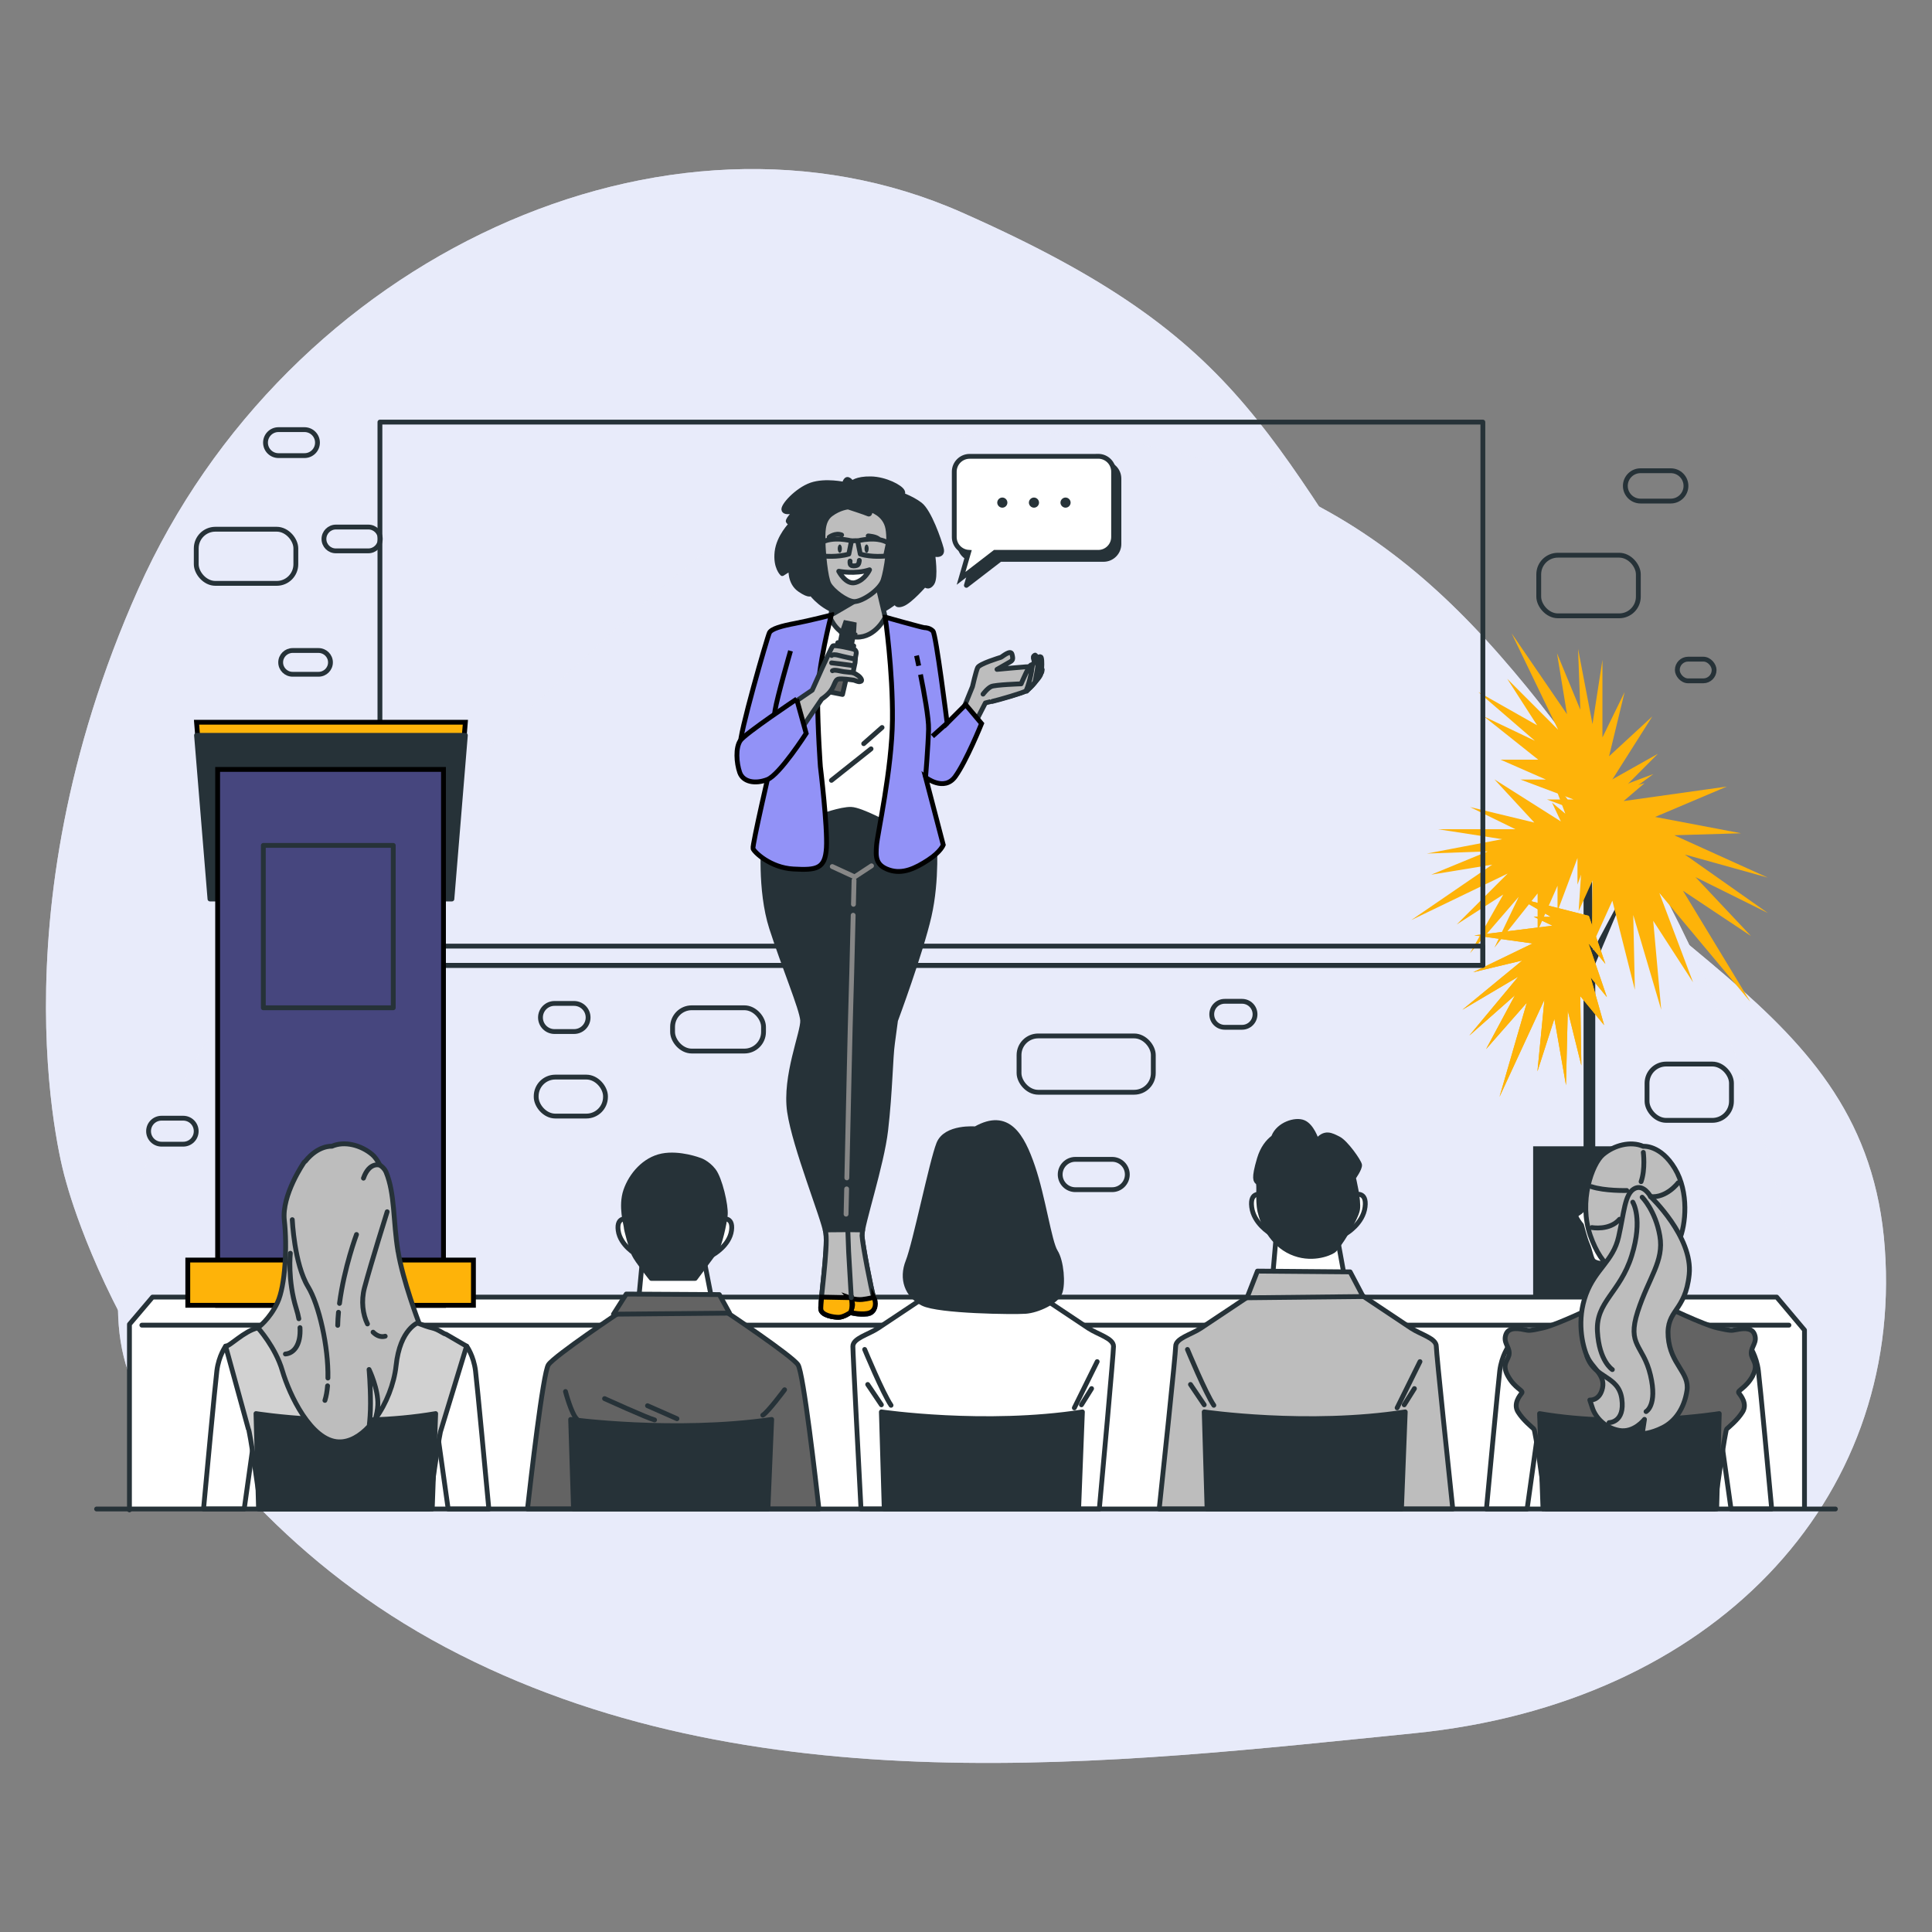
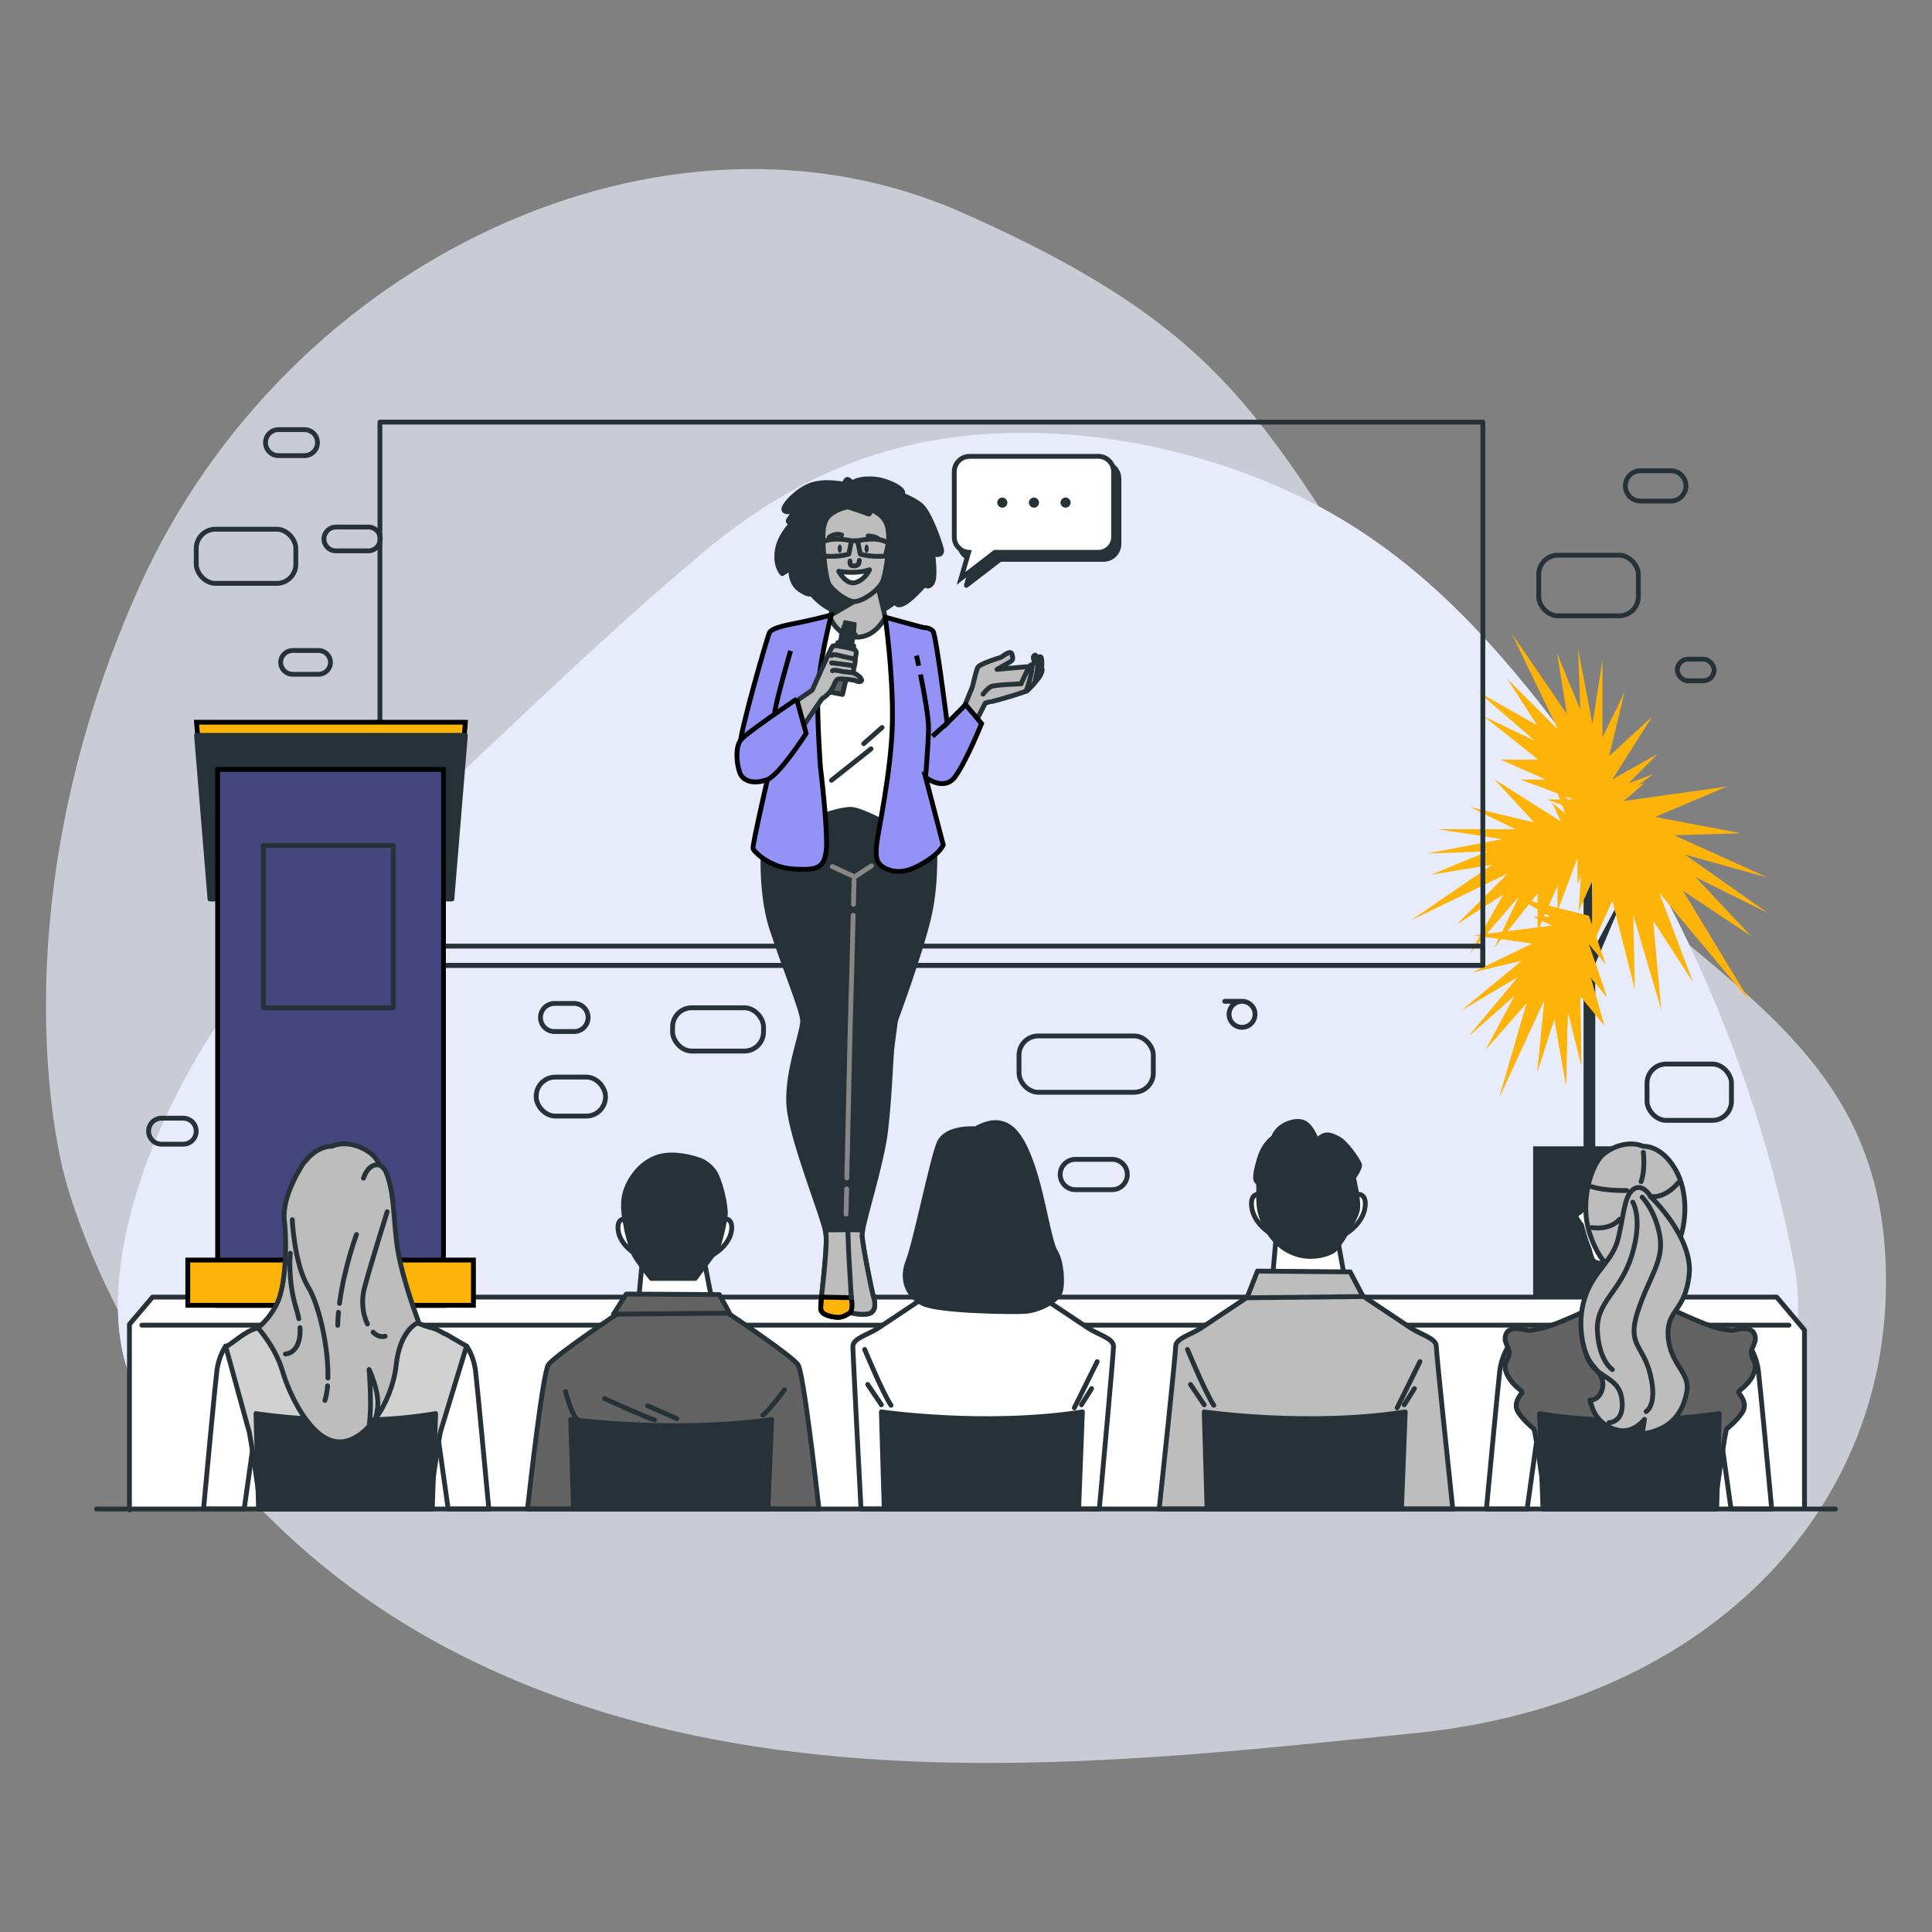
<svg xmlns="http://www.w3.org/2000/svg" id="Layer_1" version="1.1" viewBox="0 0 400 400">
  <rect x="0" y="0" width="400" height="400" fill="#808080" stroke="none" />
  <defs>
    <style>
      .st0 {
        stroke-width: .5px;
      }

      .st0, .st1, .st2, .st3, .st4, .st5, .st6, .st7, .st8 {
        stroke: #263238;
      }

      .st0, .st1, .st3 {
        fill: #fff;
      }

      .st0, .st2, .st3, .st4, .st9, .st5, .st6, .st7, .st8 {
        stroke-linecap: round;
        stroke-linejoin: round;
      }

      .st10, .st11 {
        fill: #feb309;
      }

      .st1, .st12, .st11, .st13, .st14 {
        stroke-miterlimit: 10;
      }

      .st15, .st16 {
        fill: #e9ebfa;
      }

      .st16 {
        isolation: isolate;
        opacity: .7;
      }

      .st12 {
        fill: #46467e;
      }

      .st12, .st11, .st13, .st14 {
        stroke: #000;
      }

      .st17, .st5 {
        fill: #263238;
      }

      .st2 {
        fill: #d1d1d1;
      }

      .st4, .st13, .st9 {
        fill: none;
      }

      .st9 {
        stroke: #878787;
      }

      .st6 {
        fill: #636363;
      }

      .st7 {
        fill: #bdbdbd;
      }

      .st14 {
        fill: #9292f7;
      }

      .st8 {
        fill: #616161;
      }
    </style>
  </defs>
  <g id="freepik--background-simple--inject-2">
-     <path class="st15" d="M13.47,243.88s15.6,63.64,78.78,97.17c63.18,33.53,138.93,23.96,200.6,17.79,61.68-6.17,101.17-47.96,97.38-100.43-3.79-52.47-53.41-59.73-90.97-113.84-37.55-54.11-39.3-73.7-100.2-100.62C138.17,17.02,59.38,53.1,28.63,121.96c-30.74,68.86-15.17,121.91-15.17,121.91h.01Z" />
    <path class="st16" d="M13.47,243.88s15.6,63.64,78.78,97.17c63.18,33.53,138.93,23.96,200.6,17.79,61.68-6.17,101.17-47.96,97.38-100.43-3.79-52.47-53.41-59.73-90.97-113.84-37.55-54.11-39.3-73.7-100.2-100.62C138.17,17.02,59.38,53.1,28.63,121.96c-30.74,68.86-15.17,121.91-15.17,121.91h.01Z" />
  </g>
  <g id="freepik--background-simple--inject-21" data-name="freepik--background-simple--inject-2">
    <g>
      <path class="st15" d="M347.61,191.24c-10.07-20.26-22.48-38.87-36.82-55.27-15.48-17.71-31.26-29.68-51.61-37.43-13.78-5.24-28.15-8.25-42.59-8.81-26.85-1.04-49,6.27-71.05,24.7-23.64,19.76-45.71,42.13-68.75,62.88-2.4,2.17-4.82,4.32-7.25,6.45-40.18,35.25-59.7,97.88-32.52,113.2h312.7s28.44-1.71,21.43-36.65c-4.9-24.45-12.92-47.69-23.54-69.08h0Z" />
      <path class="st16" d="M347.61,191.24c-10.07-20.26-22.48-38.87-36.82-55.27-15.48-17.71-31.26-29.68-51.61-37.43-13.78-5.24-28.15-8.25-42.59-8.81-26.85-1.04-49,6.27-71.05,24.7-23.64,19.76-45.71,42.13-68.75,62.88-2.4,2.17-4.82,4.32-7.25,6.45-40.18,35.25-59.7,97.88-32.52,113.2h312.7s28.44-1.71,21.43-36.65c-4.9-24.45-12.92-47.69-23.54-69.08h0Z" />
    </g>
  </g>
  <g id="freepik--Plant--inject-2">
    <g>
      <rect class="st17" x="317.42" y="237.33" width="23.64" height="31.53" />
      <polygon class="st17" points="327.86 173.12 327.86 242.11 330.28 239.7 330.28 199.57 337.76 181.87 329.82 196.72 329.52 175.3 327.86 173.12" />
      <g>
        <polygon class="st10" points="323.16 170.07 309.4 161.36 317.66 170.3 304.35 167.09 313.75 171.68 297.7 171.68 311 173.74 295.41 176.72 308.02 176.27 296.32 181.09 308.94 179.02 292.19 190.49 312.15 180.86 301.6 191.4 311.23 185.21 304.35 197.36 314.44 185.67 309.4 196.22 318.34 184.98 318.34 192.78 322.47 183.38 322.47 188.65 326.6 177.64 326.6 183.14 329.52 175.3 330.27 173.28 321.33 161.13 324.08 168.46 321.33 166.17 323.16 170.07" />
        <polygon class="st10" points="321.42 191.65 305.25 193.66 317.31 195.33 305 201.29 315.17 198.86 302.77 209.06 314.36 202.2 304.2 214.41 313.66 206.05 307.68 217.2 316.11 207.6 310.46 227.09 319.76 206.97 318.31 221.82 321.82 210.92 324.22 224.68 324.59 209.24 327.4 220.59 327.17 206.23 332.12 212.25 329.33 202.37 332.69 206.44 328.88 195.31 332.38 199.57 329.65 191.65 328.95 189.62 314.32 185.91 321.1 189.83 317.53 189.8 321.42 191.65" />
        <polygon class="st10" points="321.42 191.65 305.25 193.66 317.31 195.33 305 201.29 315.17 198.86 302.77 209.06 314.36 202.2 304.2 214.41 313.66 206.05 307.68 217.2 316.11 207.6 310.46 227.09 319.76 206.97 318.31 221.82 321.82 210.92 324.22 224.68 324.59 209.24 327.4 220.59 327.17 206.23 332.12 212.25 329.33 202.37 332.69 206.44 328.88 195.31 332.38 199.57 329.65 191.65 328.95 189.62 314.32 185.91 321.1 189.83 317.53 189.8 321.42 191.65" />
        <polygon class="st10" points="336.15 165.85 357.52 162.85 342.68 169.14 360.48 172.52 346.63 172.93 366 181.7 348.82 176.92 366.02 189.03 351.04 181.6 362.53 193.8 348.44 184.42 362.38 207.41 343.55 184.88 350.53 203.38 342.28 190.64 343.94 209.07 338.15 189.44 338.48 204.93 333.82 186.48 329.56 195.9 329.72 182.29 326.84 188.65 327.86 173.12 324.86 179.75 325.62 168.69 325.82 165.85 343.25 156.06 335.92 163.42 340.49 162.15 336.15 165.85" />
        <polygon class="st10" points="333.38 162.08 342.09 148.33 333.14 156.58 336.36 143.28 331.77 152.68 331.77 136.63 329.71 149.93 326.72 134.33 327.19 146.95 322.36 135.25 324.43 147.87 312.96 131.12 322.59 151.08 312.05 140.53 318.24 150.16 306.08 143.28 317.78 153.37 307.23 148.33 318.47 157.28 310.67 157.28 320.07 161.4 314.8 161.4 325.81 165.53 320.3 165.53 328.15 168.45 330.16 169.2 342.32 160.25 334.98 163.01 337.28 160.25 333.38 162.08" />
      </g>
    </g>
  </g>
  <g id="freepik--Stage--inject-2">
    <g>
      <polyline class="st3" points="26.8 312.61 26.8 274.18 31.58 268.55 367.85 268.55 373.6 275.38 373.6 312.17" />
      <line class="st4" x1="29.37" y1="274.36" x2="370.38" y2="274.36" />
    </g>
  </g>
  <g id="freepik--Bricks--inject-2">
    <g>
      <rect class="st4" x="318.58" y="114.95" width="20.62" height="12.55" rx="3.96" ry="3.96" />
      <path class="st4" d="M339.65,97.46h6.27c1.73,0,3.14,1.41,3.14,3.14h0c0,1.73-1.41,3.14-3.14,3.14h-6.27c-1.73,0-3.14-1.41-3.14-3.14h0c0-1.73,1.41-3.14,3.14-3.14Z" />
      <rect class="st4" x="347.27" y="136.47" width="7.62" height="4.49" rx="2.24" ry="2.24" />
      <rect class="st4" x="210.98" y="214.48" width="27.8" height="11.66" rx="3.96" ry="3.96" />
-       <path class="st4" d="M253.57,207.31h3.58c1.49,0,2.69,1.2,2.69,2.69h0c0,1.49-1.2,2.69-2.69,2.69h-3.58c-1.49,0-2.69-1.2-2.69-2.69h0c0-1.49,1.2-2.69,2.69-2.69Z" />
+       <path class="st4" d="M253.57,207.31h3.58c1.49,0,2.69,1.2,2.69,2.69h0c0,1.49-1.2,2.69-2.69,2.69c-1.49,0-2.69-1.2-2.69-2.69h0c0-1.49,1.2-2.69,2.69-2.69Z" />
      <path class="st4" d="M222.64,240.03h7.62c1.73,0,3.14,1.41,3.14,3.14h0c0,1.73-1.41,3.14-3.14,3.14h-7.62c-1.73,0-3.14-1.41-3.14-3.14h0c0-1.73,1.41-3.14,3.14-3.14Z" />
      <rect class="st4" x="139.25" y="208.65" width="18.83" height="8.96" rx="3.96" ry="3.96" />
      <rect class="st4" x="111.01" y="223" width="14.35" height="8.07" rx="3.96" ry="3.96" />
      <path class="st4" d="M114.81,207.75h4.04c1.61,0,2.91,1.3,2.91,2.91h0c0,1.61-1.3,2.91-2.91,2.91h-4.04c-1.61,0-2.91-1.3-2.91-2.91h0c0-1.61,1.3-2.91,2.91-2.91Z" />
      <path class="st4" d="M60.58,134.68h5.37c1.36,0,2.47,1.1,2.47,2.46h0c0,1.36-1.11,2.46-2.47,2.46h-5.37c-1.36,0-2.47-1.1-2.47-2.46h0c0-1.36,1.11-2.46,2.47-2.46Z" />
      <rect class="st4" x="40.63" y="109.57" width="20.62" height="11.21" rx="3.96" ry="3.96" />
      <path class="st4" d="M69.54,109.12h6.73c1.36,0,2.46,1.1,2.46,2.46h0c0,1.36-1.11,2.47-2.47,2.47h-6.73c-1.36,0-2.46-1.1-2.46-2.46h0c0-1.36,1.11-2.47,2.47-2.47Z" />
      <path class="st4" d="M57.66,88.95h5.38c1.49,0,2.69,1.2,2.69,2.69h0c0,1.49-1.2,2.69-2.69,2.69h-5.38c-1.49,0-2.69-1.2-2.69-2.69h0c0-1.49,1.2-2.69,2.69-2.69Z" />
      <path class="st4" d="M33.45,231.51h4.48c1.49,0,2.69,1.2,2.69,2.69h0c0,1.49-1.2,2.69-2.69,2.69h-4.48c-1.49,0-2.69-1.2-2.69-2.69h0c0-1.49,1.2-2.69,2.69-2.69Z" />
      <rect class="st4" x="341" y="220.3" width="17.48" height="11.66" rx="3.96" ry="3.96" />
    </g>
  </g>
  <g id="freepik--Speech_Bubble--inject-2">
    <g>
      <path class="st5" d="M228.47,95.93h-26.62c-1.75,0-3.18,1.42-3.18,3.18v13.53c0,1.68,1.31,3.05,2.97,3.16l-1.56,5.39,6.99-5.38h21.41c1.75,0,3.18-1.43,3.18-3.18v-13.53c0-1.75-1.42-3.18-3.18-3.18h-.01Z" />
      <path class="st1" d="M227.37,94.48h-26.62c-1.75,0-3.18,1.43-3.18,3.18v13.53c0,1.68,1.31,3.05,2.97,3.16l-1.56,5.39,6.99-5.38h21.41c1.75,0,3.18-1.42,3.18-3.18v-13.53c0-1.75-1.42-3.18-3.18-3.18h-.01Z" />
      <g>
        <path class="st17" d="M208.57,104.06c0,.58-.48,1.05-1.05,1.05s-1.05-.48-1.05-1.05.48-1.05,1.05-1.05,1.05.48,1.05,1.05Z" />
        <path class="st17" d="M215.12,104.06c0,.58-.48,1.05-1.05,1.05s-1.05-.48-1.05-1.05.48-1.05,1.05-1.05,1.05.48,1.05,1.05Z" />
        <path class="st17" d="M221.66,104.06c0,.58-.48,1.05-1.05,1.05s-1.05-.48-1.05-1.05.48-1.05,1.05-1.05,1.05.48,1.05,1.05Z" />
      </g>
    </g>
  </g>
  <g id="freepik--Board--inject-2">
    <g>
      <rect class="st4" x="78.66" y="87.39" width="228.35" height="112.48" />
      <rect class="st4" x="78.66" y="195.88" width="228.35" height="3.98" />
    </g>
  </g>
  <g id="freepik--Podium--inject-2">
    <g>
      <polygon class="st11" points="93.56 183.68 43.47 183.68 40.69 149.53 96.35 149.53 93.56 183.68" />
      <polygon class="st5" points="93.56 186.13 43.47 186.13 40.69 152.24 96.35 152.24 93.56 186.13" />
      <rect class="st12" x="45.06" y="159.3" width="46.76" height="110.96" />
      <rect class="st4" x="54.52" y="175.03" width="26.9" height="33.62" />
      <rect class="st11" x="38.88" y="260.88" width="59.14" height="9.37" />
    </g>
  </g>
  <g id="freepik--Character_6--inject-2">
    <g>
      <path class="st5" d="M174.86,100.29s-3.95-.9-6.9.12c-2.94,1.02-6.06,4.44-5.64,5.22s2.7-.06,2.7-.06c0,0-2.1,2.1-1.8,2.4s.6.54.6.54c0,0-2.58,2.58-2.94,5.75-.36,3.18,1.08,4.5,1.08,4.5l1.8-1.14s-.36,2.94,1.8,4.44,2.4.78,2.4.78c0,0,2.58,3.54,6.78,4.14s6.54.12,8.09-.72,2.76-1.86,2.76-1.86c0,0-.36,1.26,1.26.66s4.62-4.08,4.62-4.08c0,0,.66.96,1.5-.24s.12-6.06.12-6.06c0,0,2.28.72,1.8-1.08s-2.52-7.68-4.38-9.12-4.68-2.34-4.68-2.34c0,0,1.38.54,1.02-.36s-3.54-2.58-6.54-2.64-3.9.9-3.9.9c0,0-.78-1.14-1.2-.66s-.36.9-.36.9h0Z" />
      <path class="st4" d="M169.8,111.71s-.87.29-.73,1.53c.14,1.23,1.35,3.16,1.35,3.16l-.62-4.69h0Z" />
      <path class="st4" d="M184.17,111.68s1.13-.14,1.02,1.42-1.17,3.56-1.17,3.56l.14-4.98h0Z" />
      <g>
        <path class="st5" d="M158.12,173.94s-.91,10.25,1.63,18.18c2.55,7.93,6.26,16.71,6.43,19.12s-3.79,11.55-2.71,18.94c1.09,7.38,7.04,21.97,7.51,25.08.47,3.12-1.21,14.53-1.05,15.81s2.68,1.66,3.69,1.65c1.02,0,2.4-.97,2.4-.97,0,0,1.83.54,3.53.3,1.7-.24,1.8-1.91,1.32-3.47s-2.28-10.79-2.4-12.79,4.07-14.58,4.9-21.77c.94-8.14.98-15.06,1.41-18.06.42-3.02.63-4.69.63-4.69,0,0,5.2-13.98,6.94-21.58s1.09-15.72,1.09-16.39-2.47-8-2.47-8l-30.94-.24-1.93,8.89h.02Z" />
        <path class="st7" d="M178.49,255.79c0-.24.03-.63.12-1.15l-3.1-.04-4.66.04c.06.24.11.45.13.62.47,3.12-1.21,14.53-1.05,15.81s2.68,1.66,3.69,1.65c1.02,0,2.4-.97,2.4-.97,0,0,1.83.54,3.53.3,1.7-.24,1.8-1.91,1.32-3.47s-2.28-10.79-2.4-12.79h.02Z" />
-         <path class="st11" d="M180.9,268.59s-1.1.31-2.39.45-2.65-.35-2.65-.35c0,0,.66.75.66,1.38s-.48,1.68-.48,1.68c0,0,2.76.57,4.05.04s1.4-2.13.81-3.21h0Z" />
        <path class="st11" d="M176.25,268.67l-6.14-.12c-.12,1.27-.2,2.21-.16,2.53.16,1.28,2.68,1.66,3.69,1.65,1.02,0,2.4-.97,2.4-.97.66-.98.2-3.08.2-3.08h.01Z" />
        <polyline class="st7" points="175.53 254.59 175.7 259.18 176.25 268.67" />
        <path class="st9" d="M176.7,187.23c.07-2.94.12-4.98.12-4.98" />
        <path class="st9" d="M175.33,243.87c.26-11.91.74-33.91.81-35.26.06-1.19.32-11.73.5-19.12" />
        <path class="st9" d="M175.17,251.38s.04-2.04.12-5.23" />
        <polyline class="st9" points="172.31 179.41 176.95 181.55 180.44 179.26" />
      </g>
      <g>
        <path class="st3" d="M169.15,128.4s5.95-1.61,9.09-1.44c3.15.17,5.61,1.27,5.61,1.27,0,0,1.44,6.11,1.79,13.42s-.6,23.11-.94,25.49-.5,3.74-.5,3.74c0,0-5.86-3.23-7.98-3.31s-6.46,1.53-6.46,1.53c0,0-1.7-11.64-1.96-19.45-.25-7.82.42-19.12.42-19.12l.94-2.12h0Z" />
        <line class="st4" x1="172.14" y1="161.56" x2="180.34" y2="155.04" />
        <line class="st4" x1="182.62" y1="150.62" x2="178.82" y2="153.97" />
      </g>
      <path class="st7" d="M172.78,121.93l-.84,6.07s1.46,3.8,5.41,3.91,5.93-4.13,5.93-4.13l-1.5-6.32-8.99.48h0Z" />
      <polygon class="st5" points="173.44 122.63 172.61 127.02 177.2 124.33 173.44 122.63" />
      <g>
        <path class="st7" d="M175.56,104.97s-1.74.14-3.55,1.5-1.63,3.97-1.6,5.91.49,7.21,1.22,8.55c.73,1.34,3.58,3.56,5.21,3.62s5.35-2.41,6.01-4.48,1.53-7.47.98-10.63-3.71-3.95-3.71-3.95c0,0,.12,1.15-.36.91s-4.2-1.45-4.2-1.45h0v.02Z" />
        <path class="st4" d="M176,116.16s-.11.64.17.85.85.19,1.27.04c.41-.14.47-.93.47-1.03" />
        <path class="st3" d="M173.67,118.27s3.4.68,6.36-.3c0,0-.93,2.08-2.91,2.64s-3.47-2.33-3.47-2.33h.02Z" />
        <path class="st4" d="M171.68,111.22s1.28-.97,2.57-.46" />
        <path class="st4" d="M179.75,110.96s1.75.11,2.21.72" />
        <path class="st17" d="M174.3,113.59c0,.48-.19.86-.43.86s-.43-.39-.43-.86.19-.86.43-.86.43.39.43.86Z" />
        <path class="st17" d="M179.85,113.59c0,.48-.19.86-.43.86s-.43-.39-.43-.86.19-.86.43-.86.43.39.43.86Z" />
        <g>
          <path class="st4" d="M169.93,112.45l.57,2.67s2.88.31,5.24-.41l.55-2.73s-4.05-1.08-6.36.46h0Z" />
          <path class="st4" d="M183.92,112.45l-.57,2.67s-2.88.31-5.24-.41l-.55-2.73s4.05-1.08,6.36.46h0Z" />
          <path class="st4" d="M176.29,111.99s1.03-.1,1.27,0" />
        </g>
      </g>
      <g>
        <path class="st14" d="M172.09,127.35s-4.63,1.18-7.44,1.71c-2.82.53-4.93,1.11-5.35,1.94s-6.42,21.61-6,23.18c.42,1.57,1.51,2.14,3.24,2.87,1.72.73,3.13.94,3.13.94,0,0-3.97,17.02-3.76,17.7s3.55,3.97,8.35,4.23,6.57,0,6.84-4.38c.26-4.38-1.25-16.81-1.25-16.81,0,0-.57-7.83-.57-14.2s2.82-17.17,2.82-17.17h-.01Z" />
        <path class="st14" d="M163.67,134.76s-2.76,9.53-3.2,12.29-.89,9.71-.89,9.71" />
      </g>
      <g>
        <polygon class="st17" points="177.22 131.38 173.91 130.72 174.72 128.36 177.36 128.89 177.22 131.38" />
        <rect class="st17" x="174.11" y="130.43" width="2.48" height="3.38" transform="translate(11.79 278.58) rotate(-78.84)" />
        <polygon class="st8" points="174.43 143.78 171.78 143.26 173.45 133.06 176.76 133.72 174.43 143.78" />
        <rect class="st0" x="175.38" y="129.39" width=".38" height="3.41" transform="translate(12.97 277.97) rotate(-78.84)" />
      </g>
      <g>
        <path class="st7" d="M164.19,145.6l3.97-2.71s3.9-8.82,4.26-9.14,4.24.59,4.49.72c.24.14.41.48.37.78s-.17.93-.17.93c0,0-.04.78-.08,1.04-.04.26-.23,1.02-.26,1.23-.02.21-.15.82-.15.82,0,0,1.05.45,1.5,1.03s.27.77-.11.83-1.02-.28-1.27-.32-2.64-.38-3.24-.2c-.6.19-.68,1.18-1.39,2.25s-1.97,1.86-1.97,1.86l-4.51,6.59-1.44-5.71h0Z" />
        <path class="st4" d="M176.61,139.27s-1.32-.14-1.93-.21c-.6-.07-1.89-.49-2.33-.19" />
        <path class="st4" d="M172.17,137.24c.08,0,3.25.38,3.84.48s.78.22.78.22" />
        <path class="st4" d="M176.99,136.45s-2.52-.53-3.25-.74-1.35-.22-1.55,0" />
      </g>
      <path class="st14" d="M164.94,144.75l1.97,7.09s-5.5,8.58-8.04,9.56c-2.55.99-5.04.49-5.72-1.47-.68-1.95-.91-5.16.15-6.64s11.65-8.55,11.65-8.55h0Z" />
      <path class="st7" d="M199.38,146.96l1.96-4.81s.71-3.12,1.07-3.92,4.54-2.05,4.81-2.14,2.05-1.69,2.31-.62c.27,1.07.18,1.25-.62,1.69-.8.45-2.49,1.43-2.49,1.43,0,0,5.61-.53,5.96-.53s3.83-.27,3.2,1.16c-.62,1.43-2.05,3.2-3.2,3.83-1.16.62-8.37,2.49-8.37,2.49l-2.14,4.18-2.49-2.76h0Z" />
      <path class="st7" d="M215.77,138.64s-1.17-3.23-1.52-3-.39.45-.22.94c.16.48.81,2.48.81,2.58s.87.74.94-.52h0Z" />
      <path class="st7" d="M214.29,141.14s1.18-.97,1.3-1.93c.12-.96.18-2.44,0-3.02s-.95.06-.81.38c.14.33-.49,3.97-.5,4.57h0Z" />
      <path class="st7" d="M212.57,143.1s1.66-1.71,1.72-1.96,1-4.69.5-4.57-1.07,1-1.19,1.75-1.04,4.77-1.04,4.77h0Z" />
      <path class="st7" d="M203.53,143.71s.88-1.19,1.69-1.57,6.2-.56,6.2-.56c0,0,1.94-4.69,2.19-3.82s-.87,4.92-1.22,5.28-5.79,1.92-6.92,2.17" />
      <g>
        <path class="st14" d="M183.27,127.78s1.6,10.98,1.5,21.23c-.09,10.25-3.12,23.69-3.29,26.01s-.27,4.1,2.58,5.08,5.52-.36,8.11-2.05,3.12-3.12,3.12-3.12l-3.65-13.98s3.83,3.03,6.14-.18c2.31-3.2,5.44-10.96,5.44-10.96l-3.29-3.92-3.83,3.83s-2.31-18.43-2.94-19.06-1.43-.71-1.78-.71-8.1-2.17-8.1-2.17h-.01Z" />
        <line class="st13" x1="196.09" y1="149.72" x2="193.05" y2="152.44" />
        <path class="st14" d="M190.58,139.66c.75,3.73,1.73,9.09,1.67,11.3-.09,3.56-.62,9.97-.62,9.97" />
        <path class="st14" d="M189.76,135.74s.19.82.45,2.1" />
      </g>
    </g>
  </g>
  <g id="freepik--Character_5--inject-2">
    <g>
      <path class="st3" d="M358.39,312.42l-2.84-20.23v-13.49h6.67s1.44,1.97,1.83,5.1c.35,2.74,2.27,23.32,2.76,28.61h-8.44.02Z" />
      <path class="st3" d="M307.75,312.42c.49-5.29,2.43-25.88,2.76-28.61.4-3.15,1.83-5.1,1.83-5.1h6.67v13.49l-2.84,20.23h-8.44.02Z" />
      <path class="st6" d="M362.88,284.86c-1.44,2.61-3.28,3.01-2.88,3.54s1.83,2.22.78,3.92-2.88,3.15-3.28,3.54c-.33.33-2.04,12.59-2.58,16.57h-34.77c-.55-3.98-2.25-16.24-2.58-16.57-.4-.4-2.22-1.83-3.28-3.54-1.05-1.7.4-3.41.78-3.92.4-.53-1.44-.91-2.88-3.54-1.44-2.61.27-3.28.27-4.71s-1.31-2.22-.66-3.92,3.15-1.05,3.92-.91c.78.13.91.27,3.79-.4,2.88-.66,10.74-4.45,10.74-4.45l3.54-.25v-.53l3.73.27,3.73-.27v.53l3.54.25s7.86,3.79,10.74,4.45,3.01.53,3.79.4,3.28-.78,3.92.91c.66,1.7-.66,2.48-.66,3.92s1.7,2.1.27,4.71h.03Z" />
      <path class="st5" d="M319.46,312.42l-.71-19.75c18.04,3.1,37.2,0,37.2,0l-.53,19.75h-35.96Z" />
      <g>
        <path class="st3" d="M329.51,243.37s-1.45,2.3-1.54,4c-.07,1.69-.07,2.84-.61,3.38s-1.38.61-.92,1.45,1,1.45,1,1.45c0,0,.69,2.76,1.23,4s.76,2.92,1.23,3.38c.46.46,1.54.54,1.54.54l.46,3.46,3.23-4.07-3.15-19.35-2.46,1.76h-.01Z" />
        <path class="st7" d="M340.23,237.33s3.55-.35,6.52,4.58c2.97,4.92,2.29,11.67.91,14.87-1.38,3.2-4.46,6.98-8.24,7.55s-7.78-1.6-10.18-8.58.35-14.75,2.64-16.7,5.72-2.86,8.35-1.71h0Z" />
        <g>
          <path class="st7" d="M341.72,247.74s8.81,8.35,8.01,16.13-4.8,7.21-4.35,12.93,4.46,7.32,3.89,11.1c-.57,3.77-2.52,6.41-5.03,7.67s-4.23,1.26-4.23,1.26l.46-2.97s-2.17,2.86-5.26,2.29-4.92-2.86-5.49-4.58l-.57-1.71s2.06.23,2.64-2.52c.57-2.74-2.17-4.12-3.2-6.52s-2.17-7.55-.23-12.82c1.94-5.26,5.61-6.87,6.75-11.9s1.26-8.81,3.2-9.96,3.43,1.6,3.43,1.6h-.02Z" />
          <path class="st4" d="M340.8,292.25s2.4-1.26.91-7.55-4.92-6.06-2.64-13.15c2.29-7.09,5.49-10.41,4.58-15.67s-3.66-8.01-3.66-8.01" />
          <path class="st4" d="M333.14,294.54s3.32,0,2.64-4.92-5.61-4.12-7.21-8.81" />
          <path class="st4" d="M338.05,248.89s2.17,3.43-.23,11.1c-2.4,7.67-7.44,9.5-7.09,15.67.35,6.18,3.09,7.9,3.09,7.9" />
        </g>
        <path class="st4" d="M340.23,238.59s.46,3.43-.46,6.06" />
        <path class="st4" d="M336.8,246.48s-4.58.12-7.32-.8" />
        <path class="st4" d="M329.59,254.15s3.66.68,5.72-1.71" />
        <path class="st4" d="M347.44,244.88s-2.4,3.2-5.72,2.86" />
      </g>
    </g>
  </g>
  <g id="freepik--Character_4--inject-2">
    <g>
      <g>
        <path class="st7" d="M300.78,312.42c-.68-6.43-3.41-32.19-3.41-33.66,0-1.68-3.16-2.42-5.24-3.79-2.07-1.37-11.66-7.78-11.66-7.78l-10.08-.32-10.08.32s-9.59,6.42-11.66,7.78c-2.07,1.37-5.24,2.1-5.24,3.79,0,1.48-2.72,27.23-3.41,33.66h60.78,0Z" />
        <path class="st4" d="M245.85,279.39s3.79,9.14,5.46,11.56" />
        <line class="st4" x1="246.48" y1="286.64" x2="249.32" y2="290.85" />
        <line class="st4" x1="293.99" y1="281.91" x2="289.26" y2="291.48" />
        <line class="st4" x1="292.84" y1="287.49" x2="290.73" y2="290.85" />
      </g>
      <polygon class="st3" points="264.2 256.19 263.38 265.53 278.57 265.53 276.94 256.59 264.2 256.19" />
      <path class="st3" d="M261.27,247.35s-2.55-.85-2.12,2.55c.42,3.41,3.82,5.42,3.82,5.42l-1.7-7.98h0Z" />
      <path class="st3" d="M280.5,247.35s2.55-.85,2.12,2.55c-.42,3.41-3.82,5.42-3.82,5.42l1.7-7.98h0Z" />
      <path class="st5" d="M281.48,241.19c-.11-.75-2.87-4.68-4.36-5.42s-2.87-1.6-4.57.63c0,0-.06-.04-.14-.1.12-.19.1-.35.1-.35,0,0-.93-2.86-2.64-3.56-1.71-.71-5.14.42-6.14,2.92-.02.06-.04.11-.06.17-1.18.88-2.27,2.26-2.92,4.43-1.27,4.26-.75,4.57-.32,4.89.42.32-.11,3.51.42,5.95s2.44,6.7,6.49,8.51c4.04,1.81,7.76.32,8.72-.32s4.68-6.6,5-8.51-.85-6.6-.85-6.6c0,0,1.38-1.92,1.27-2.66h0v.02Z" />
      <polygon class="st7" points="260.34 263.17 258.18 268.69 282.22 268.44 279.53 263.33 260.34 263.17" />
      <path class="st5" d="M290.16,312.42l.78-20.1c-20.18,3.15-41.62,0-41.62,0l.59,20.1h40.25Z" />
    </g>
  </g>
  <g id="freepik--Character_3--inject-2">
    <g>
      <g>
        <path class="st3" d="M227.6,312.42c.59-6.43,2.94-32.19,2.94-33.66,0-1.68-3.16-2.42-5.24-3.79s-11.66-7.78-11.66-7.78l-10.08-.32-10.08.32s-9.59,6.42-11.66,7.78c-2.07,1.37-5.24,2.1-5.24,3.79,0,1.48,1.35,27.23,1.68,33.66h49.35,0Z" />
        <path class="st4" d="M179.02,279.39s3.79,9.14,5.46,11.56" />
        <line class="st4" x1="179.65" y1="286.64" x2="182.48" y2="290.85" />
        <line class="st4" x1="227.16" y1="281.91" x2="222.43" y2="291.48" />
        <line class="st4" x1="226" y1="287.49" x2="223.9" y2="290.85" />
      </g>
      <path class="st5" d="M223.32,312.42l.78-20.1c-20.18,3.15-41.62,0-41.62,0l.59,20.1h40.25Z" />
      <path class="st5" d="M201.98,233.72s-6.18-.55-7.62,3.09c-1.45,3.63-4.9,20.71-6.36,24.34-1.45,3.63-.19,7.08,3.09,8.72,3.28,1.63,18.71,1.81,21.25,1.63,2.54-.19,6.36-2,7.08-3.82s.36-6.54-.91-8.54-2.54-11.26-4.72-17.62c-2.18-6.36-5.08-11.62-11.81-7.81h0Z" />
    </g>
  </g>
  <g id="freepik--Character_2--inject-2">
    <g>
      <g>
        <path class="st6" d="M169.55,312.42c-.62-5.54-3.21-28.2-4.33-29.86-1.27-1.89-15-11.04-15-11.04l-10.84-.44-10.84.44s-13.72,9.15-15,11.04c-1.12,1.66-3.71,24.31-4.33,29.86h60.35,0Z" />
        <g>
          <path class="st4" d="M125.17,289.57s8.88,4.03,10.35,4.41" />
          <line class="st4" x1="134.06" y1="291.04" x2="140.16" y2="293.73" />
          <path class="st4" d="M162.44,287.73s-3.45,4.64-4.51,5.26" />
          <path class="st4" d="M117.08,288.1s1.2,4.64,2.39,5.75" />
        </g>
      </g>
      <polygon class="st3" points="133.03 260.57 132.22 269.17 147.4 269.17 145.78 260.93 133.03 260.57" />
      <path class="st3" d="M130.11,252.42s-2.55-.78-2.12,2.35c.43,3.13,3.82,5,3.82,5l-1.7-7.35h0Z" />
      <path class="st3" d="M149.33,252.42s2.55-.78,2.12,2.35c-.43,3.13-3.82,5-3.82,5l1.7-7.35h0Z" />
      <polygon class="st6" points="129.66 267.92 127.01 272.09 151.05 271.87 148.93 268.03 129.66 267.92" />
      <path class="st5" d="M158.99,312.42l.78-18.54c-20.18,2.91-41.62,0-41.62,0l.59,18.54h40.25Z" />
      <path class="st5" d="M144.86,240.2s-4.15-1.6-7.78-.88-6.4,3.91-7.52,7.18.09,7.1.09,7.57,1.04,4.38,1.64,5.66,3.55,4.95,3.55,4.95h9.09s3.63-4.87,4.32-5.82,1.73-5.42,1.91-7.34c.17-1.92-1.12-7.5-2.43-9.17s-2.86-2.15-2.86-2.15h-.01Z" />
    </g>
  </g>
  <g id="freepik--Character_1--inject-2">
    <g>
      <path class="st3" d="M50.56,312.42l2.84-20.23v-13.49h-6.67s-1.44,1.97-1.83,5.1c-.35,2.74-2.27,23.32-2.76,28.61h8.44-.02Z" />
      <path class="st3" d="M101.21,312.42c-.49-5.29-2.43-25.88-2.76-28.61-.4-3.15-1.83-5.1-1.83-5.1h-6.67v13.49l2.84,20.23h8.44-.02Z" />
      <path class="st2" d="M54.02,312.42h34.77c.48-3.51,1.86-13.45,2.4-15.98l5.41-17.73-4.28-2.49c-.49-.04-1.52-.99-2.92-1.3-2.88-.66-10.74-4.45-10.74-4.45l-3.54-.25v-.53l-3.73.27-3.73-.27v.53l-3.54.25s-7.86,3.79-10.74,4.45-5.89,3.92-6.67,3.79l4.71,17.15c.33.33,2.04,12.59,2.58,16.57h.02Z" />
      <path class="st5" d="M89.49,312.42l.71-19.75c-18.04,3.1-37.2,0-37.2,0l.53,19.75h35.96Z" />
      <g>
        <path class="st7" d="M82.4,259.06c-1.02-6.13-.61-11.86-2.46-16.37-.24-.58-.69-1.07-1.3-1.48-.5-.98-1.05-1.74-1.58-2.18-2.29-1.94-5.72-2.86-8.35-1.71,0,0-2.81-.27-5.52,3.13-.11.06-.19.13-.23.19,0,0-4.7,6.75-4.09,12.07s.2,13.5-1.43,16.98-4.05,5.21-4.05,5.21c0,0,3.64,3.99,5.07,8.9s5.93,14.52,11.66,14.72c2.25.08,4.44-1.21,6.32-3.25.14-1.25.27-2.87.27-4.67,0-3.91-.3-7.06-.3-7.06,0,0,1.96,4.06,1.81,7.37-.04.96-.24,1.92-.5,2.82,2.26-3.09,3.87-7.21,4.28-10.95.81-7.77,4.7-9,4.7-9,0,0-3.28-8.59-4.29-14.72h-.02.01Z" />
        <path class="st4" d="M67.82,286.92c-.1,1.12-.27,2.15-.55,3.02" />
        <path class="st4" d="M60.51,252.52s.41,9.2,3.28,13.9c2.25,3.69,4.24,12.43,4.1,18.89" />
        <path class="st4" d="M62.11,274.87c.2,3.43-1.18,5.31-3.02,5.46" />
        <path class="st4" d="M60.11,259.47s-.61,5.52,1.23,11.46c.23.74.41,1.44.53,2.1" />
        <path class="st4" d="M77.24,275.81c.75.75,1.63,1.09,2.51.84" />
        <path class="st4" d="M80.16,250.88s-3.28,10.43-4.7,15.75c-.73,2.74-.34,5.53.62,7.48" />
        <path class="st4" d="M70.08,271.69c-.09.91-.14,1.81-.16,2.71" />
        <path class="st4" d="M73.81,255.59s-2.55,6.8-3.52,14.27" />
        <path class="st4" d="M78.66,241.23s-2.18-.78-3.41,2.7" />
      </g>
    </g>
  </g>
  <g id="freepik--Line--inject-2">
    <line class="st4" x1="20" y1="312.42" x2="380" y2="312.42" />
  </g>
</svg>